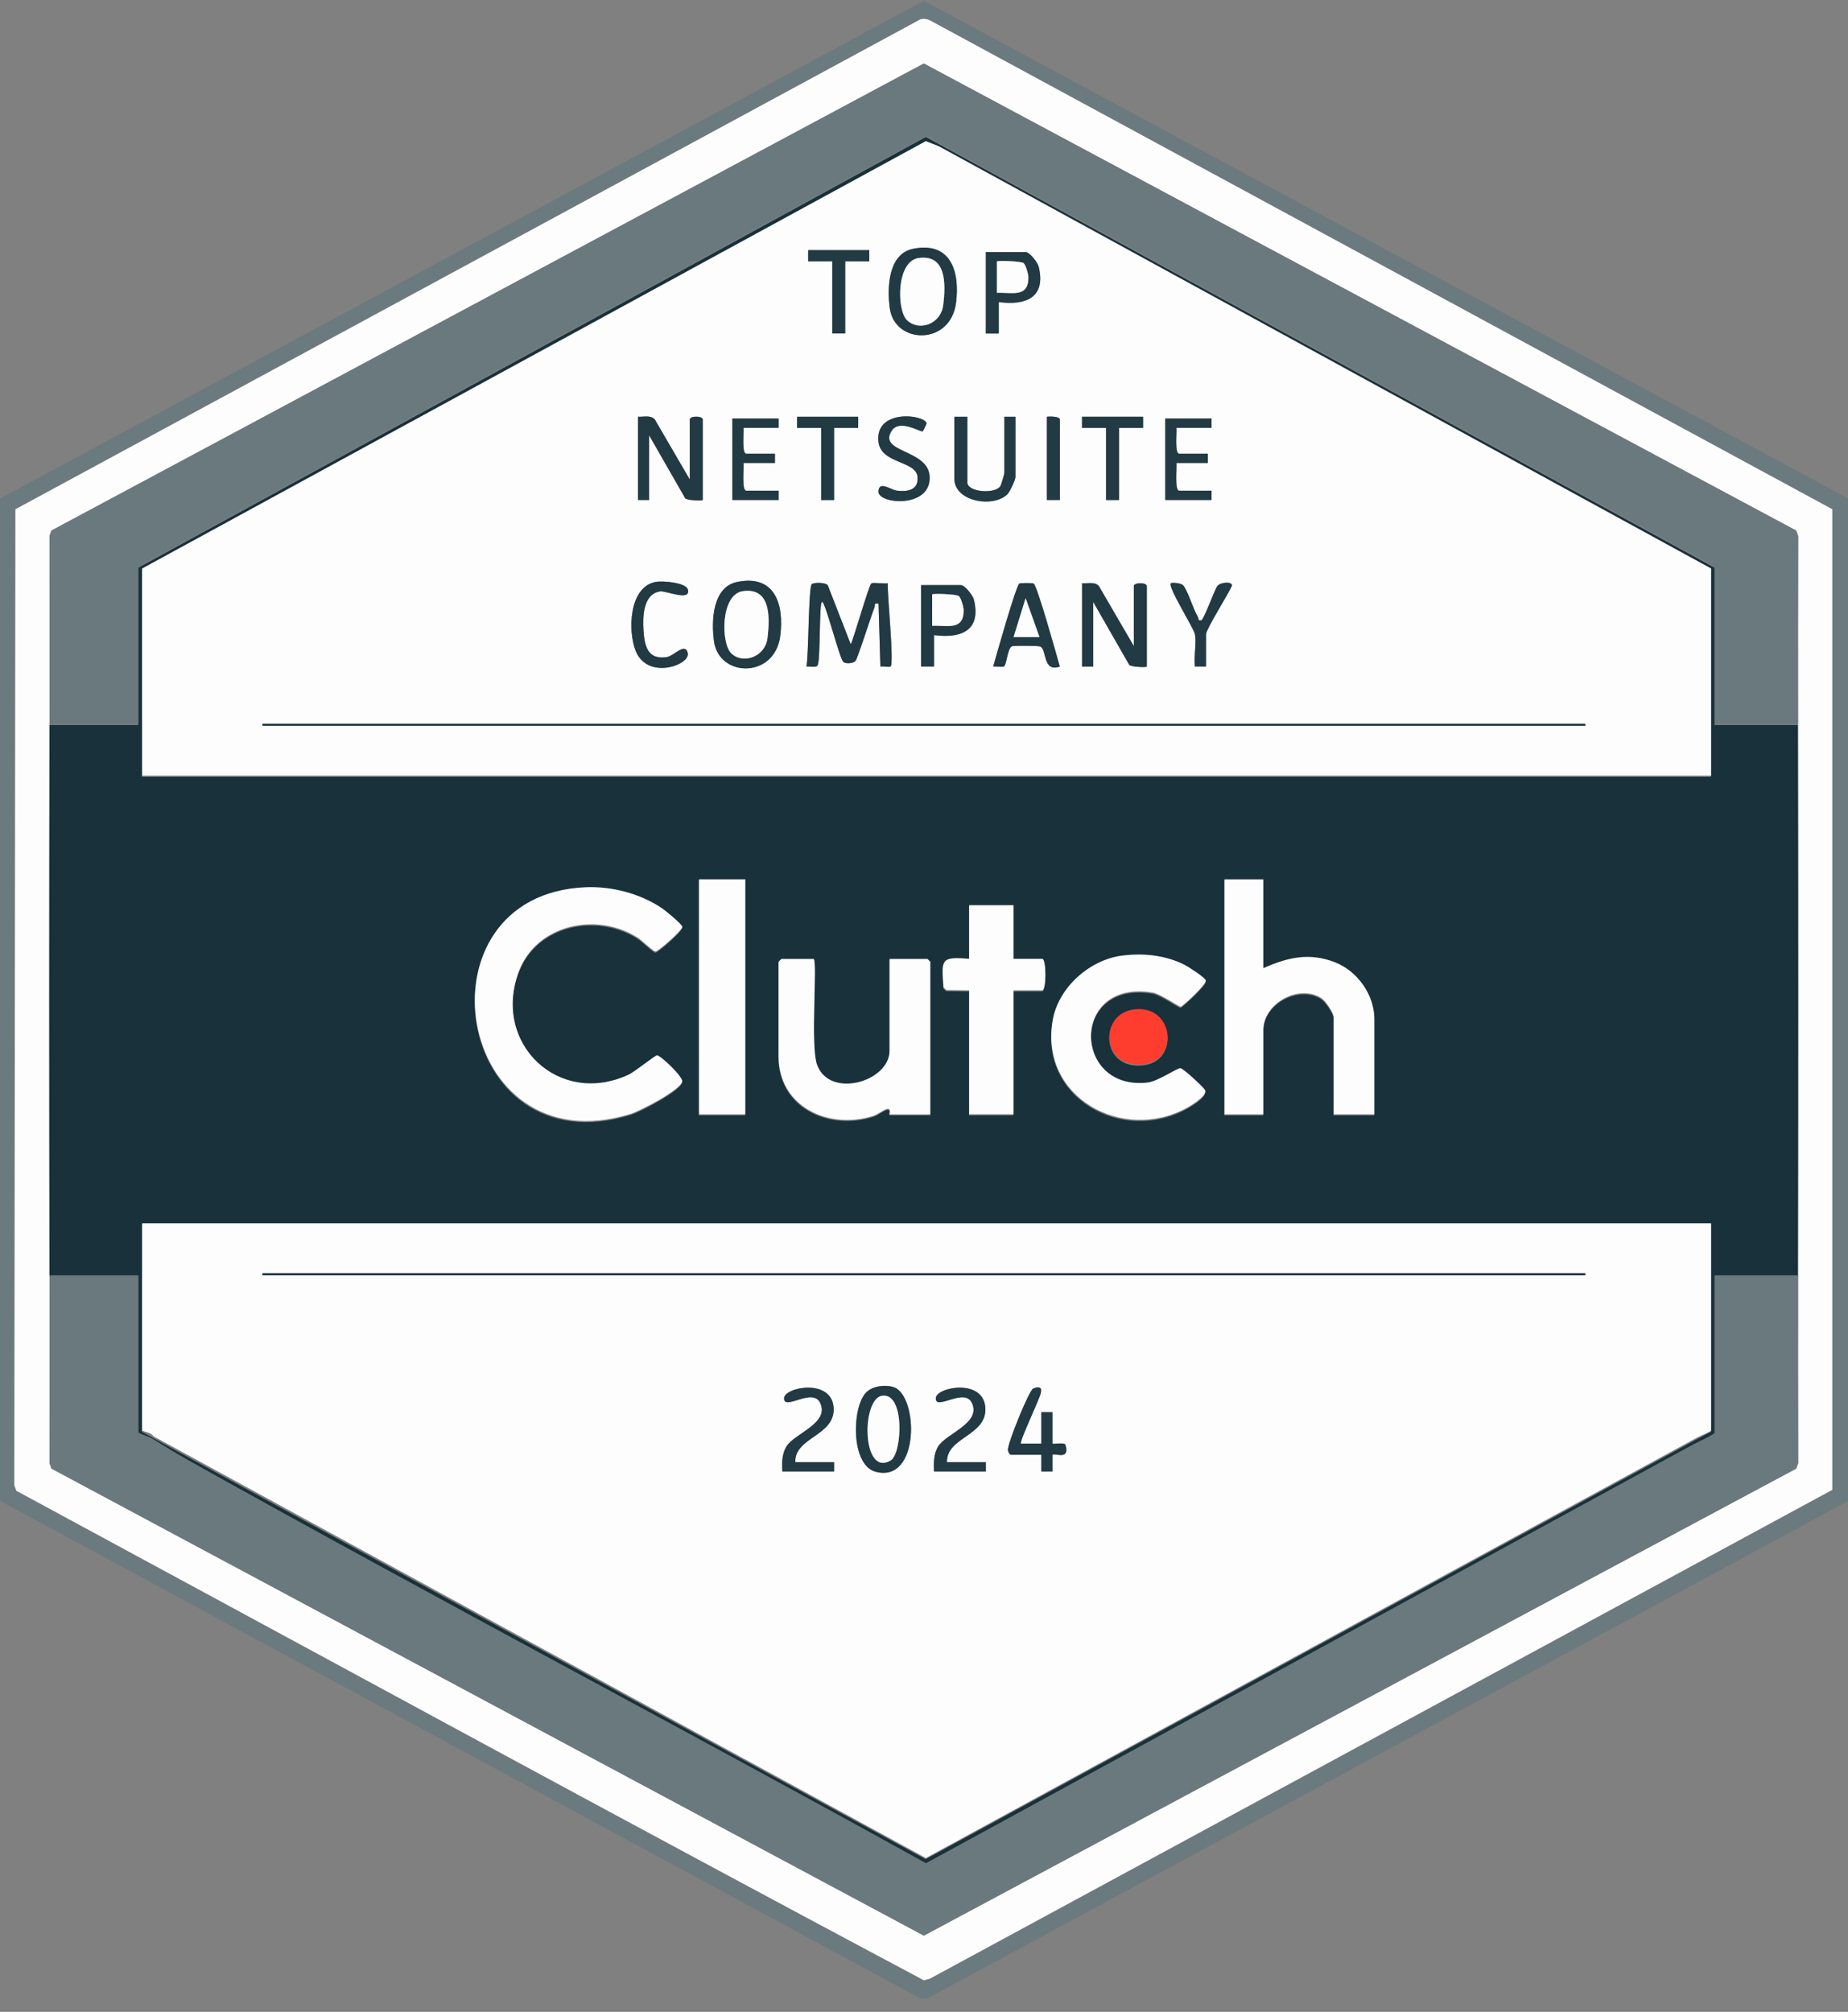
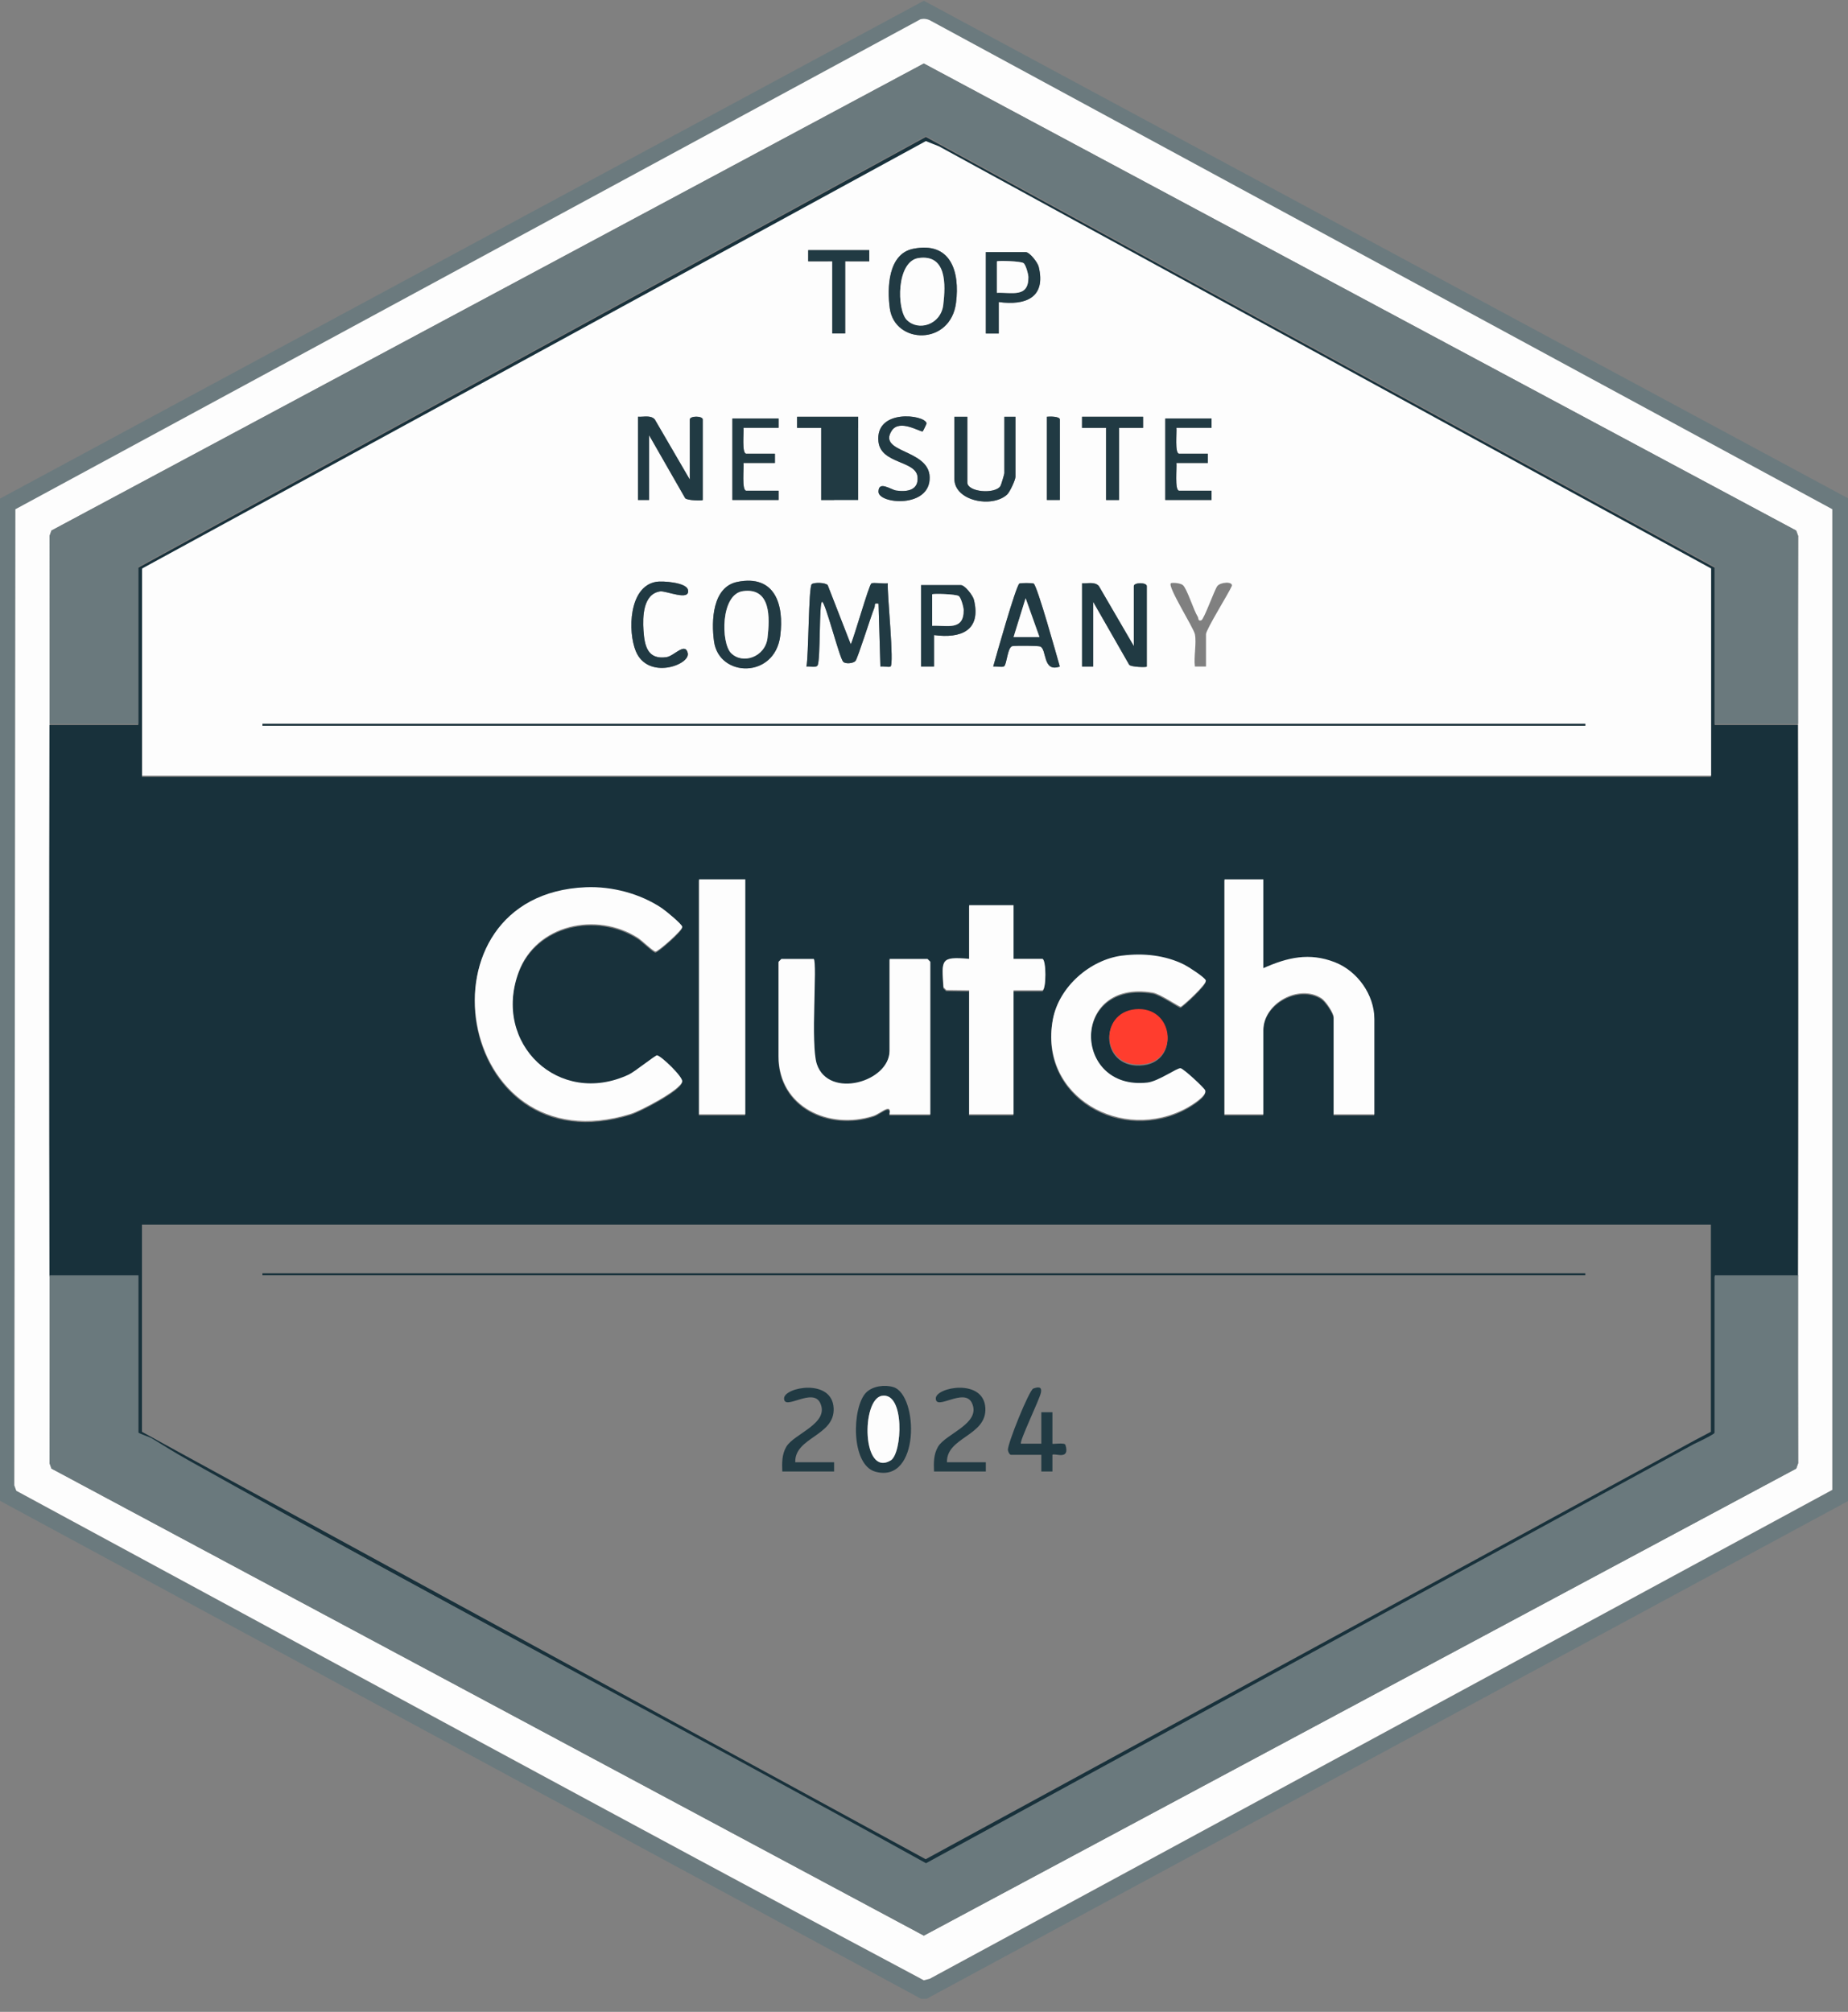
<svg xmlns="http://www.w3.org/2000/svg" width="124" height="135" viewBox="0 0 124 135" fill="none">
  <rect x="0" y="0" width="124" height="135" fill="#808080" stroke="none" />
  <g clip-path="url(#clip0_38_1148)">
    <path d="M124 33.437V100.728L62.175 134.126H61.803L0 100.709V33.458L61.989 0.05L124 33.437ZM61.77 1.302L1.035 34.184L0.963 99.683L1.097 100.046C21.381 111.009 41.651 122.066 61.989 132.893L62.39 132.789L122.947 99.984V34.182L62.474 1.418C62.246 1.284 62.032 1.25 61.77 1.302Z" fill="#6B7A7E" />
    <path d="M61.77 1.29C62.031 1.238 62.246 1.272 62.474 1.406L122.945 34.17V99.974L62.388 132.778L61.988 132.882C41.651 122.056 21.38 110.997 1.095 100.035L0.961 99.672L1.033 34.173L61.77 1.29ZM3.33 48.572C3.308 60.902 3.308 73.24 3.33 85.57C3.338 89.771 3.33 93.977 3.323 98.179L3.453 98.545L61.988 129.884L120.525 98.545L120.655 98.179C120.648 93.977 120.64 89.771 120.648 85.57C120.67 73.24 120.67 60.902 120.648 48.572C120.64 44.371 120.648 40.166 120.655 35.963L120.522 35.6L61.988 4.258L3.453 35.597L3.323 35.963C3.33 40.166 3.338 44.371 3.33 48.572Z" fill="#FDFDFD" />
    <path d="M115.05 96.203V85.649H120.637C120.66 73.319 120.66 60.981 120.637 48.651H115.05V38.097L62.123 9.193L9.278 38.097V48.651H3.318C3.296 60.981 3.296 73.319 3.318 85.649H9.278V96.203C9.278 96.255 10.349 96.833 10.349 96.833L62.123 125.102L113.731 96.957L115.05 96.203ZM113.754 96.629L62.112 124.76C62.112 124.76 9.525 96.12 9.525 96.078V82.173H114.801V96.078L113.754 96.629ZM42.18 72.182C42.584 71.993 43.964 70.875 44.077 70.892C44.365 70.934 45.831 72.35 45.763 72.649C45.634 73.223 42.969 74.611 42.327 74.812C30.482 78.504 27.609 60.092 39.297 59.614C41.046 59.542 42.944 60.038 44.399 61.017C44.639 61.177 45.734 62.073 45.767 62.263C45.805 62.476 44.156 63.926 43.978 63.926C43.828 63.926 43.065 63.179 42.788 63.002C40.027 61.239 35.976 62.092 34.792 65.29C33.007 70.109 37.492 74.379 42.182 72.182H42.18ZM49.997 74.848H46.893V59.081H49.997V74.848ZM62.412 74.848H59.682C59.64 74.848 59.824 74.409 59.503 74.482C59.287 74.532 58.897 74.848 58.598 74.944C55.637 75.898 52.232 74.367 52.232 70.937V64.605L52.419 64.419H54.591C54.842 64.67 54.364 70.184 54.798 71.475C55.595 73.841 59.68 72.676 59.68 70.566V64.421H62.225L62.411 64.607V74.85L62.412 74.848ZM69.923 66.529H67.998V74.847H65.018V66.529L63.483 66.511L63.297 66.325C63.186 64.491 63.039 64.244 65.018 64.418V60.817H67.998V64.418H69.923C70.205 64.418 70.205 66.529 69.923 66.529ZM77.342 66.683C71.791 65.746 71.962 73.294 76.985 72.722C77.714 72.64 78.976 71.728 79.204 71.76C79.416 71.79 80.784 73.07 80.854 73.235C81.01 73.597 79.927 74.254 79.657 74.403C75.302 76.809 69.681 73.673 70.637 68.485C71.038 66.313 73.119 64.479 75.293 64.202C76.71 64.022 78.182 64.173 79.459 64.814C79.711 64.94 80.845 65.665 80.898 65.869C80.964 66.119 79.338 67.611 79.215 67.632C79.111 67.65 77.86 66.77 77.341 66.682L77.342 66.683ZM76.739 71.484C73.867 71.838 73.669 68.031 76.167 67.798C78.746 67.558 79.139 71.189 76.739 71.484ZM92.207 74.848H89.477V68.331C89.477 68.034 88.94 67.236 88.649 67.048C87.169 66.097 84.76 67.357 84.76 69.199V74.848H82.152V59.081H84.76V65.04C86.383 64.322 87.84 63.974 89.562 64.646C91.064 65.233 92.209 66.817 92.209 68.455V74.85L92.207 74.848ZM114.801 52.127H9.525V38.222L62.111 9.544L62.99 9.894L114.8 38.222V52.127H114.801Z" fill="#18313B" />
    <path d="M120.648 48.579H115.061V38.025L62.135 9.121L9.29 38.025V48.579H3.331C3.338 44.378 3.331 40.172 3.323 35.97L3.454 35.604L61.988 4.265L120.522 35.605L120.656 35.968C120.647 40.171 120.641 44.376 120.648 48.577V48.579Z" fill="#6A797D" />
    <path d="M3.331 85.574H9.29V96.128C9.29 96.176 10.065 96.441 10.159 96.5C10.996 97.016 11.823 97.529 12.683 98.01C29.065 107.191 45.711 115.919 62.134 125.027L113.664 96.897C114.326 96.588 115.063 96.213 115.063 96.128V85.574H120.65C120.642 89.775 120.65 93.981 120.657 98.183L120.527 98.549L61.99 129.888L3.454 98.549L3.323 98.183C3.331 93.981 3.338 89.775 3.331 85.574Z" fill="#6A797D" />
-     <path d="M10.283 96.369C10.197 96.132 9.539 96.039 9.539 95.997V82.092H114.814V95.997C114.814 96.052 114.034 96.374 113.821 96.493L62.125 124.679L10.284 96.369H10.283ZM106.372 85.444H17.607V85.568H106.372V85.444ZM58.121 93.433C57.155 94.402 57.068 98.296 58.741 98.749C61.75 99.565 61.633 93.596 59.947 93.073C59.369 92.894 58.555 92.998 58.121 93.433ZM53.361 98.108C53.312 96.423 56.033 96.347 55.937 94.476C55.833 92.453 52.613 93.068 52.61 93.824C52.606 94.678 54.535 93.064 55.036 94.135C55.68 95.512 53.276 96.186 52.759 97.073C52.456 97.592 52.469 98.148 52.492 98.729H55.968V98.108H53.361ZM63.54 98.108C63.492 96.423 66.212 96.347 66.116 94.476C66.013 92.453 62.793 93.068 62.79 93.824C62.786 94.678 64.715 93.064 65.216 94.135C65.86 95.512 63.456 96.186 62.939 97.073C62.636 97.592 62.649 98.148 62.672 98.729H66.148V98.108H63.54ZM67.824 97.611H69.872V98.729H70.617V97.61C70.758 97.467 71.825 98.018 71.488 96.938C71.437 96.773 70.616 96.909 70.616 96.866V94.755H69.872V96.866H68.506C68.368 96.743 69.761 93.888 69.848 93.425C69.917 93.056 69.708 93.029 69.335 93.161C69.057 93.26 67.576 96.918 67.632 97.296C67.648 97.41 67.717 97.577 67.824 97.61V97.611Z" fill="#FDFDFD" />
    <path d="M114.814 38.146V52.051H9.539V38.146L62.124 9.468L63.003 9.818L114.813 38.146H114.814ZM61.275 16.695C59.588 17.033 59.518 19.328 59.705 20.691C60.041 23.123 63.782 23.207 64.149 20.316C64.415 18.226 63.803 16.19 61.275 16.695ZM58.328 16.791H54.231V17.537H55.845V22.379H56.714V17.537H58.328V16.791ZM67.018 20.268C68.817 20.511 70.199 19.975 69.696 17.9C69.624 17.603 69.085 16.916 68.819 16.916H66.149V22.379H67.018V20.268ZM46.286 32.186L43.934 28.145C43.649 27.841 43.188 27.991 42.81 27.966V33.553H43.554V29.208L45.973 33.432C46.088 33.591 47.154 33.615 47.154 33.555V28.154C47.154 27.9 46.285 27.9 46.285 28.154V32.188L46.286 32.186ZM57.584 27.964H53.486V28.71H55.101V33.552H55.97V28.71H57.584V27.964ZM61.914 28.947C61.939 28.932 62.179 28.437 62.173 28.407C62.056 27.813 58.699 27.409 58.945 29.642C59.111 31.144 61.456 30.892 61.566 31.997C61.654 32.896 60.876 33.025 60.139 32.919C59.789 32.867 58.952 32.23 58.945 32.992C58.937 33.831 62.439 34.135 62.38 32.017C62.328 30.12 58.873 30.405 59.831 28.907C60.358 28.084 61.782 29.021 61.914 28.946V28.947ZM64.909 27.964H64.04V32.123C64.04 33.634 66.586 34.105 67.581 33.181C67.762 33.012 68.137 32.201 68.137 31.999V27.964H67.393V31.751C67.393 31.807 67.18 32.533 67.134 32.608C66.781 33.178 64.91 33.025 64.91 32.371V27.963L64.909 27.964ZM71.115 33.552V28.151C71.115 27.933 70.422 27.942 70.247 27.964V33.552H71.115ZM76.701 27.964H72.604V28.71H74.218V33.552H75.087V28.71H76.701V27.964ZM52.246 28.089H49.142V33.552H52.246V32.931H50.073C49.755 32.931 49.928 31.37 49.887 31.069H51.998V30.448H50.073C49.763 30.448 49.923 29 49.887 28.709H52.246V28.087V28.089ZM81.295 28.089H78.191V33.552H81.295V32.931H79.123C78.805 32.931 78.977 31.37 78.937 31.069H81.048V30.448H79.123C78.812 30.448 78.973 29 78.937 28.709H81.295V28.087V28.089ZM44.019 39.044C42.189 39.362 42.118 42.374 42.662 43.694C43.47 45.659 46.337 44.615 46.148 43.82C45.97 43.074 45.233 44.023 44.724 44.096C43.464 44.282 43.248 43.367 43.178 42.308C43.116 41.38 43.148 39.856 44.295 39.684C44.682 39.625 46.34 40.377 46.16 39.574C46.051 39.085 44.458 38.966 44.018 39.043L44.019 39.044ZM49.481 39.043C47.794 39.38 47.724 41.676 47.911 43.038C48.247 45.47 51.988 45.554 52.355 42.663C52.621 40.573 52.009 38.537 49.481 39.043ZM57.086 43.236L55.538 39.262C55.36 39.081 54.645 39.074 54.472 39.194C54.244 39.352 54.267 44.065 54.108 44.728C54.301 44.69 54.754 44.831 54.859 44.648C55.065 44.288 54.949 40.386 55.162 40.381C55.375 40.377 56.316 44.114 56.576 44.405C56.718 44.566 57.237 44.525 57.399 44.357C57.542 44.209 58.454 41.304 58.67 40.78C58.747 40.596 58.595 40.443 58.949 40.507L59.074 44.729C59.269 44.696 59.591 44.78 59.747 44.731C60.022 44.645 59.512 39.745 59.572 39.141C59.338 39.188 58.583 39.066 58.466 39.154C58.295 39.286 57.321 42.74 57.086 43.238V43.236ZM69.359 39.157C69.284 39.109 68.455 39.112 68.398 39.156C68.164 39.331 66.832 44.045 66.644 44.726C66.84 44.695 67.236 44.795 67.372 44.708C67.561 44.59 67.599 43.4 67.942 43.352C68.181 43.319 69.639 43.32 69.794 43.377C70.26 43.55 69.945 45.143 71.114 44.725C70.919 44.051 69.605 39.313 69.359 39.157ZM76.082 43.361L73.729 39.319C73.444 39.016 72.983 39.166 72.605 39.141V44.728H73.35V40.383L75.768 44.606C75.884 44.765 76.949 44.789 76.949 44.729V39.328C76.949 39.074 76.08 39.074 76.08 39.328V43.362L76.082 43.361ZM80.177 42.554C80.298 43.154 80.091 44.083 80.177 44.726H80.922V42.554C80.922 42.246 82.439 39.82 82.656 39.321C82.746 39.005 81.882 39.049 81.676 39.336C81.481 39.607 80.785 41.565 80.61 41.623C80.367 41.703 80.433 41.487 80.364 41.377C80.085 40.933 79.654 39.511 79.37 39.262C79.211 39.121 78.628 39.077 78.563 39.141C78.331 39.362 80.092 42.128 80.176 42.554H80.177ZM62.673 42.615C64.472 42.858 65.854 42.323 65.351 40.248C65.279 39.951 64.74 39.264 64.474 39.264H61.804V44.726H62.673V42.615ZM106.373 48.575H17.609V48.699H106.373V48.575Z" fill="#FDFDFD" />
    <path d="M39.308 59.536C41.057 59.464 42.955 59.961 44.41 60.939C44.651 61.099 45.746 61.995 45.779 62.186C45.816 62.399 44.167 63.848 43.989 63.848C43.839 63.848 43.077 63.101 42.799 62.924C40.038 61.161 35.987 62.015 34.804 65.212C33.018 70.031 37.503 74.301 42.193 72.105C42.596 71.915 43.977 70.798 44.089 70.814C44.377 70.856 45.843 72.272 45.776 72.571C45.647 73.146 42.982 74.534 42.34 74.735C30.495 78.427 27.622 60.015 39.309 59.536H39.308Z" fill="#FDFDFD" />
    <path d="M84.77 59.006V64.965C86.393 64.246 87.85 63.898 89.573 64.57C91.074 65.157 92.219 66.741 92.219 68.38V74.774H89.489V68.257C89.489 67.96 88.951 67.162 88.66 66.974C87.181 66.023 84.771 67.283 84.771 69.125V74.774H82.164V59.007H84.771L84.77 59.006Z" fill="#FDFDFD" />
    <path d="M54.603 64.347C54.853 64.597 54.376 70.111 54.81 71.403C55.607 73.769 59.692 72.603 59.692 70.494V64.348H62.237L62.423 64.534V74.777H59.692C59.65 74.777 59.835 74.337 59.514 74.411C59.297 74.46 58.907 74.777 58.609 74.873C55.647 75.827 52.243 74.295 52.243 70.866V64.534L52.429 64.348H54.602L54.603 64.347Z" fill="#FDFDFD" />
    <path d="M75.304 64.123C76.722 63.943 78.194 64.094 79.47 64.735C79.722 64.861 80.857 65.585 80.909 65.79C80.975 66.04 79.349 67.531 79.226 67.552C79.122 67.57 77.871 66.691 77.352 66.603C71.801 65.665 71.972 73.213 76.995 72.642C77.724 72.559 78.986 71.647 79.214 71.68C79.425 71.71 80.794 72.99 80.864 73.155C81.02 73.516 79.937 74.174 79.667 74.322C75.311 76.728 69.691 73.593 70.647 68.405C71.047 66.232 73.129 64.399 75.302 64.121L75.304 64.123Z" fill="#FDFDFD" />
    <path d="M68.01 60.74V64.341H69.935C70.217 64.341 70.217 66.452 69.935 66.452H68.01V74.77H65.031V66.452L63.496 66.434L63.31 66.248C63.199 64.415 63.052 64.167 65.031 64.341V60.74H68.01Z" fill="#FDFDFD" />
    <path d="M50.01 59.006H46.906V74.773H50.01V59.006Z" fill="#FDFDFD" />
    <path d="M76.179 67.723C78.758 67.483 79.151 71.113 76.751 71.409C73.879 71.763 73.681 67.955 76.179 67.723Z" fill="#FF3D2E" />
    <path d="M106.372 85.443H17.608V85.568H106.372V85.443Z" fill="#18313B" />
    <path d="M58.122 93.44C58.556 93.005 59.371 92.901 59.948 93.08C61.635 93.604 61.75 99.573 58.742 98.756C57.071 98.301 57.156 94.409 58.122 93.44ZM59.165 93.665C57.786 93.916 57.834 99.14 59.764 98C60.544 97.539 60.733 93.382 59.165 93.665Z" fill="#213A43" />
    <path d="M67.824 97.622C67.719 97.589 67.65 97.423 67.632 97.309C67.577 96.931 69.056 93.273 69.335 93.174C69.709 93.042 69.917 93.069 69.848 93.438C69.763 93.899 68.369 96.755 68.507 96.877H69.872V94.767H70.617V96.878C70.617 96.922 71.437 96.785 71.488 96.95C71.826 98.031 70.759 97.48 70.617 97.622V98.742H69.872V97.624H67.824V97.622Z" fill="#213A43" />
    <path d="M53.361 98.121H55.968V98.742H52.492C52.47 98.16 52.458 97.603 52.759 97.085C53.275 96.199 55.679 95.525 55.037 94.148C54.537 93.077 52.608 94.692 52.611 93.837C52.614 93.081 55.833 92.467 55.937 94.488C56.033 96.358 53.313 96.436 53.361 98.121Z" fill="#213A43" />
    <path d="M63.541 98.121H66.148V98.742H62.672C62.65 98.16 62.638 97.603 62.939 97.085C63.455 96.199 65.859 95.525 65.217 94.148C64.717 93.077 62.788 94.692 62.791 93.837C62.794 93.081 66.013 92.467 66.117 94.488C66.213 96.358 63.493 96.436 63.541 98.121Z" fill="#213A43" />
    <path d="M57.086 43.238C57.321 42.74 58.295 39.286 58.466 39.154C58.582 39.064 59.338 39.188 59.572 39.141C59.512 39.744 60.022 44.645 59.747 44.731C59.591 44.78 59.269 44.696 59.074 44.729L58.949 40.507C58.595 40.443 58.747 40.596 58.67 40.78C58.454 41.304 57.543 44.21 57.399 44.357C57.237 44.525 56.718 44.566 56.576 44.405C56.316 44.113 55.376 40.377 55.162 40.381C54.949 40.386 55.065 44.288 54.859 44.648C54.754 44.831 54.301 44.692 54.108 44.728C54.267 44.065 54.244 39.354 54.472 39.194C54.645 39.075 55.359 39.081 55.538 39.262L57.086 43.236V43.238Z" fill="#213A43" />
    <path d="M46.286 32.183V28.149C46.286 27.895 47.154 27.895 47.154 28.149V33.55C47.154 33.61 46.089 33.586 45.974 33.427L43.555 29.203V33.548H42.811V27.961C43.189 27.988 43.65 27.837 43.934 28.14L46.287 32.181L46.286 32.183Z" fill="#213A43" />
    <path d="M76.08 43.363V39.328C76.08 39.075 76.949 39.075 76.949 39.328V44.73C76.949 44.79 75.884 44.766 75.768 44.607L73.35 40.383V44.728H72.606V39.141C72.984 39.168 73.444 39.016 73.729 39.319L76.082 43.361L76.08 43.363Z" fill="#213A43" />
    <path d="M61.274 16.694C63.802 16.189 64.414 18.225 64.149 20.315C63.783 23.206 60.041 23.123 59.705 20.69C59.516 19.327 59.588 17.032 61.274 16.694ZM60.846 21.471C61.624 22.258 63.142 21.738 63.293 20.453C63.453 19.101 63.528 17.06 61.651 17.314C60.134 17.518 60.164 20.783 60.846 21.473V21.471Z" fill="#213A43" />
    <path d="M106.372 48.572H17.608V48.696H106.372V48.572Z" fill="#18313B" />
    <path d="M49.48 39.048C52.009 38.542 52.621 40.578 52.355 42.668C51.989 45.559 48.247 45.477 47.911 43.043C47.722 41.681 47.794 39.385 49.48 39.048ZM49.053 43.826C49.83 44.612 51.349 44.093 51.5 42.807C51.659 41.456 51.734 39.415 49.857 39.669C48.34 39.873 48.37 43.138 49.053 43.828V43.826Z" fill="#213A43" />
    <path d="M64.907 27.966V32.374C64.907 33.029 66.778 33.18 67.131 32.611C67.178 32.536 67.391 31.81 67.391 31.755V27.968H68.135V32.002C68.135 32.203 67.76 33.015 67.578 33.184C66.585 34.109 64.037 33.638 64.037 32.127V27.968H64.906L64.907 27.966Z" fill="#213A43" />
    <path d="M69.358 39.161C69.604 39.318 70.92 44.056 71.114 44.729C69.943 45.148 70.258 43.554 69.793 43.382C69.639 43.325 68.18 43.324 67.942 43.356C67.598 43.404 67.561 44.594 67.372 44.713C67.235 44.798 66.839 44.699 66.644 44.731C66.832 44.05 68.164 39.336 68.398 39.16C68.455 39.117 69.283 39.114 69.358 39.161ZM68.011 42.744H69.748L68.818 40.137L68.009 42.744H68.011Z" fill="#213A43" />
    <path d="M62.672 42.616V44.727H61.804V39.264H64.473C64.74 39.264 65.278 39.951 65.35 40.248C65.853 42.323 64.471 42.859 62.672 42.616ZM62.548 39.885V41.996C63.556 41.957 64.677 42.344 64.659 40.938C64.656 40.74 64.482 40.098 64.329 39.999C64.125 39.866 62.612 39.822 62.549 39.887L62.548 39.885Z" fill="#213A43" />
    <path d="M67.018 20.269V22.38H66.149V16.917H68.818C69.085 16.917 69.624 17.604 69.696 17.901C70.199 19.976 68.817 20.512 67.018 20.269ZM66.895 17.537V19.648C67.903 19.609 69.024 19.996 69.006 18.59C69.003 18.392 68.829 17.75 68.676 17.651C68.472 17.517 66.959 17.474 66.896 17.538L66.895 17.537Z" fill="#213A43" />
    <path d="M81.294 28.084V28.705H78.935C78.971 28.996 78.811 30.444 79.121 30.444H81.046V31.065H78.935C78.976 31.368 78.803 32.927 79.121 32.927H81.294V33.548H78.19V28.085H81.294V28.084Z" fill="#213A43" />
    <path d="M52.245 28.084V28.705H49.886C49.922 28.996 49.761 30.444 50.072 30.444H51.997V31.065H49.886C49.927 31.368 49.754 32.927 50.072 32.927H52.245V33.548H49.14V28.085H52.245V28.084Z" fill="#213A43" />
    <path d="M61.913 28.945C61.781 29.02 60.357 28.084 59.831 28.906C58.872 30.405 62.329 30.12 62.38 32.016C62.438 34.133 58.936 33.828 58.944 32.991C58.951 32.228 59.787 32.867 60.138 32.918C60.875 33.024 61.653 32.895 61.565 31.997C61.457 30.891 59.11 31.143 58.944 29.641C58.698 27.41 62.054 27.812 62.172 28.406C62.178 28.436 61.938 28.931 61.913 28.946V28.945Z" fill="#213A43" />
    <path d="M44.017 39.043C44.457 38.967 46.05 39.085 46.16 39.574C46.34 40.377 44.682 39.625 44.295 39.684C43.147 39.856 43.115 41.381 43.177 42.308C43.248 43.367 43.464 44.282 44.724 44.096C45.231 44.021 45.969 43.075 46.148 43.82C46.338 44.615 43.47 45.66 42.661 43.694C42.118 42.374 42.188 39.363 44.019 39.045L44.017 39.043Z" fill="#213A43" />
    <path d="M76.7 27.966L76.701 28.712H75.087V33.554H74.218V28.712H72.602L72.604 27.966H76.7Z" fill="#213A43" />
-     <path d="M57.582 27.966V28.712H55.967V33.554H55.099V28.712H53.484V27.966H57.582Z" fill="#213A43" />
+     <path d="M57.582 27.966V28.712V33.554H55.099V28.712H53.484V27.966H57.582Z" fill="#213A43" />
    <path d="M58.326 16.786L58.328 17.532L56.712 17.53V22.374H55.843V17.53L54.229 17.532L54.23 16.786H58.326Z" fill="#213A43" />
-     <path d="M80.177 42.552C80.092 42.126 78.331 39.361 78.565 39.139C78.631 39.076 79.213 39.119 79.372 39.261C79.654 39.511 80.086 40.932 80.365 41.376C80.434 41.486 80.368 41.702 80.611 41.622C80.787 41.565 81.484 39.606 81.678 39.334C81.883 39.047 82.748 39.004 82.657 39.319C82.44 39.817 80.923 42.245 80.923 42.552V44.725H80.179C80.092 44.081 80.299 43.151 80.179 42.552H80.177Z" fill="#213A43" />
    <path d="M71.115 33.551H70.246V27.964C70.421 27.943 71.115 27.932 71.115 28.15V33.551Z" fill="#213A43" />
    <path d="M59.165 93.665C60.734 93.38 60.545 97.538 59.764 98C57.834 99.14 57.786 93.916 59.165 93.665Z" fill="#FDFDFD" />
    <path d="M60.847 21.471C60.164 20.78 60.134 17.516 61.651 17.312C63.529 17.059 63.454 19.099 63.294 20.45C63.133 21.802 61.624 22.255 60.847 21.469V21.471Z" fill="#FDFDFD" />
    <path d="M49.053 43.824C48.371 43.134 48.341 39.869 49.858 39.665C51.736 39.413 51.661 41.452 51.501 42.804C51.349 44.089 49.831 44.608 49.053 43.822V43.824Z" fill="#FDFDFD" />
    <path d="M68.01 42.75L68.819 40.141L69.749 42.75H68.01Z" fill="#FDFDFD" />
    <path d="M62.549 39.882C62.612 39.819 64.124 39.862 64.328 39.994C64.481 40.093 64.657 40.735 64.658 40.933C64.676 42.339 63.556 41.95 62.547 41.991V39.88L62.549 39.882Z" fill="#FDFDFD" />
    <path d="M66.894 17.541C66.957 17.478 68.47 17.522 68.674 17.654C68.827 17.753 69.002 18.395 69.004 18.593C69.022 19.999 67.901 19.61 66.893 19.651V17.54L66.894 17.541Z" fill="#FDFDFD" />
  </g>
  <defs>
    <clipPath id="clip0_38_1148">
      <rect width="124" height="134.078" fill="white" transform="translate(0 0.051)" />
    </clipPath>
  </defs>
</svg>